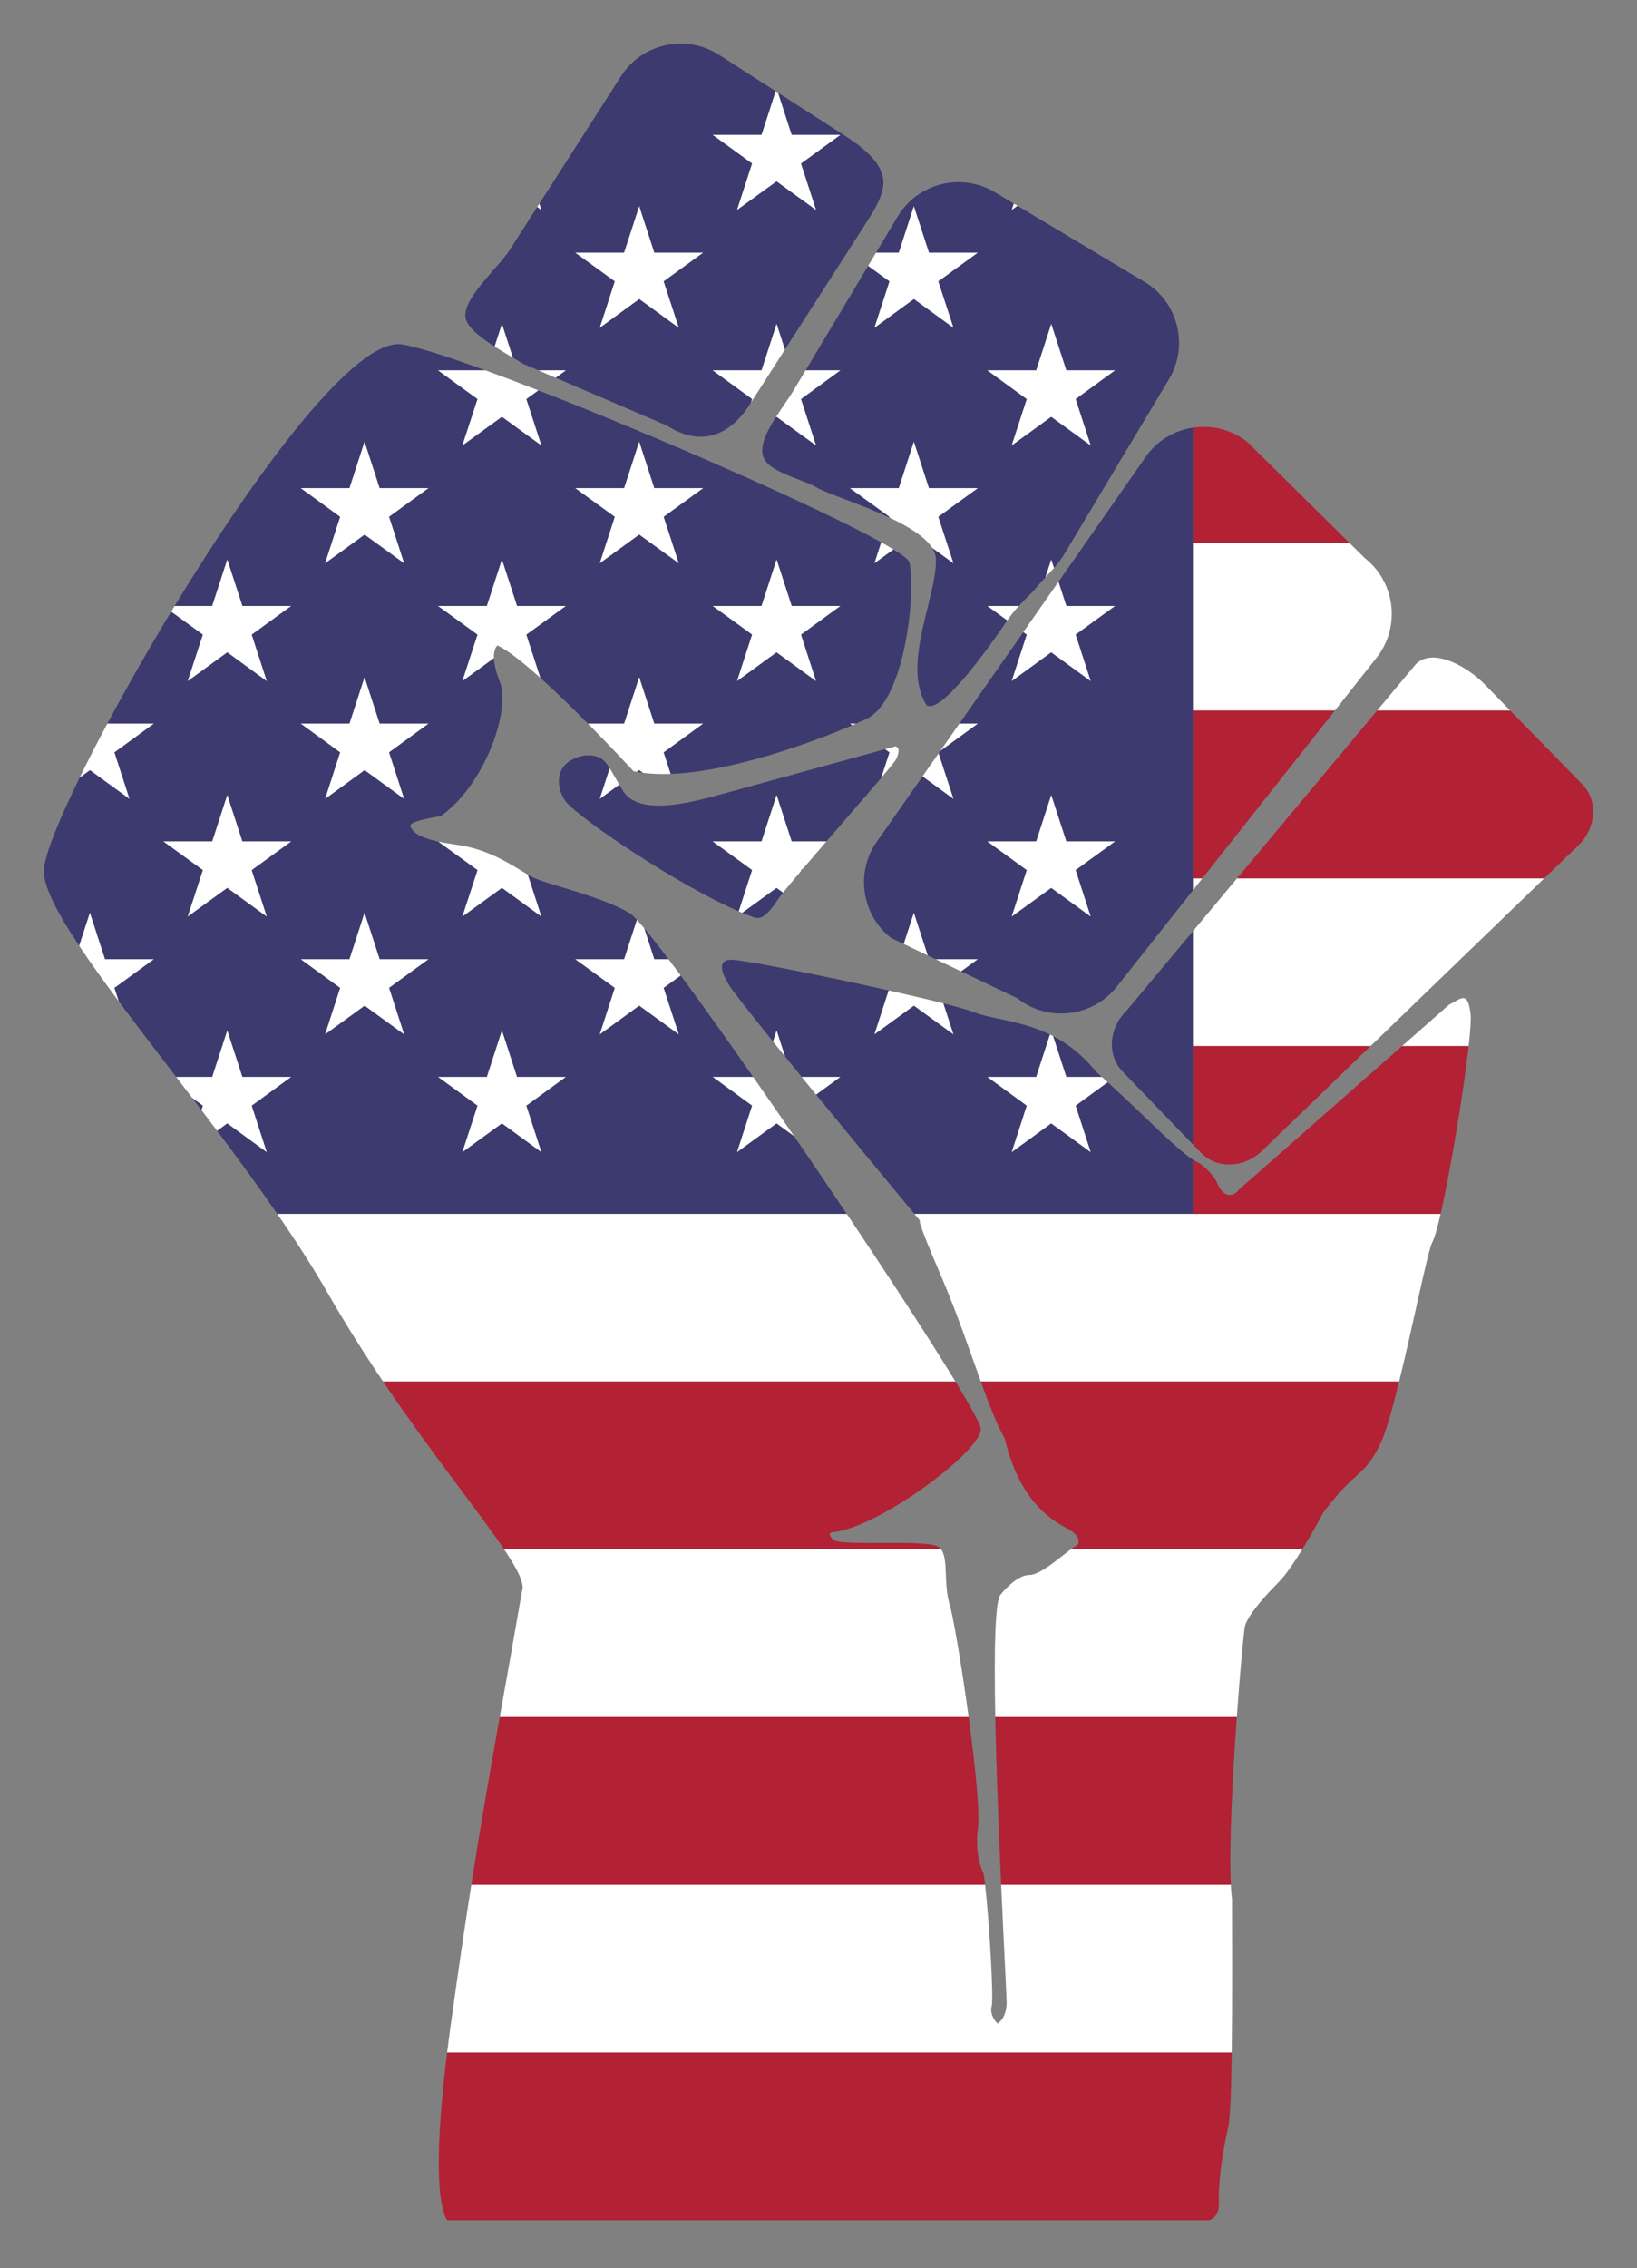
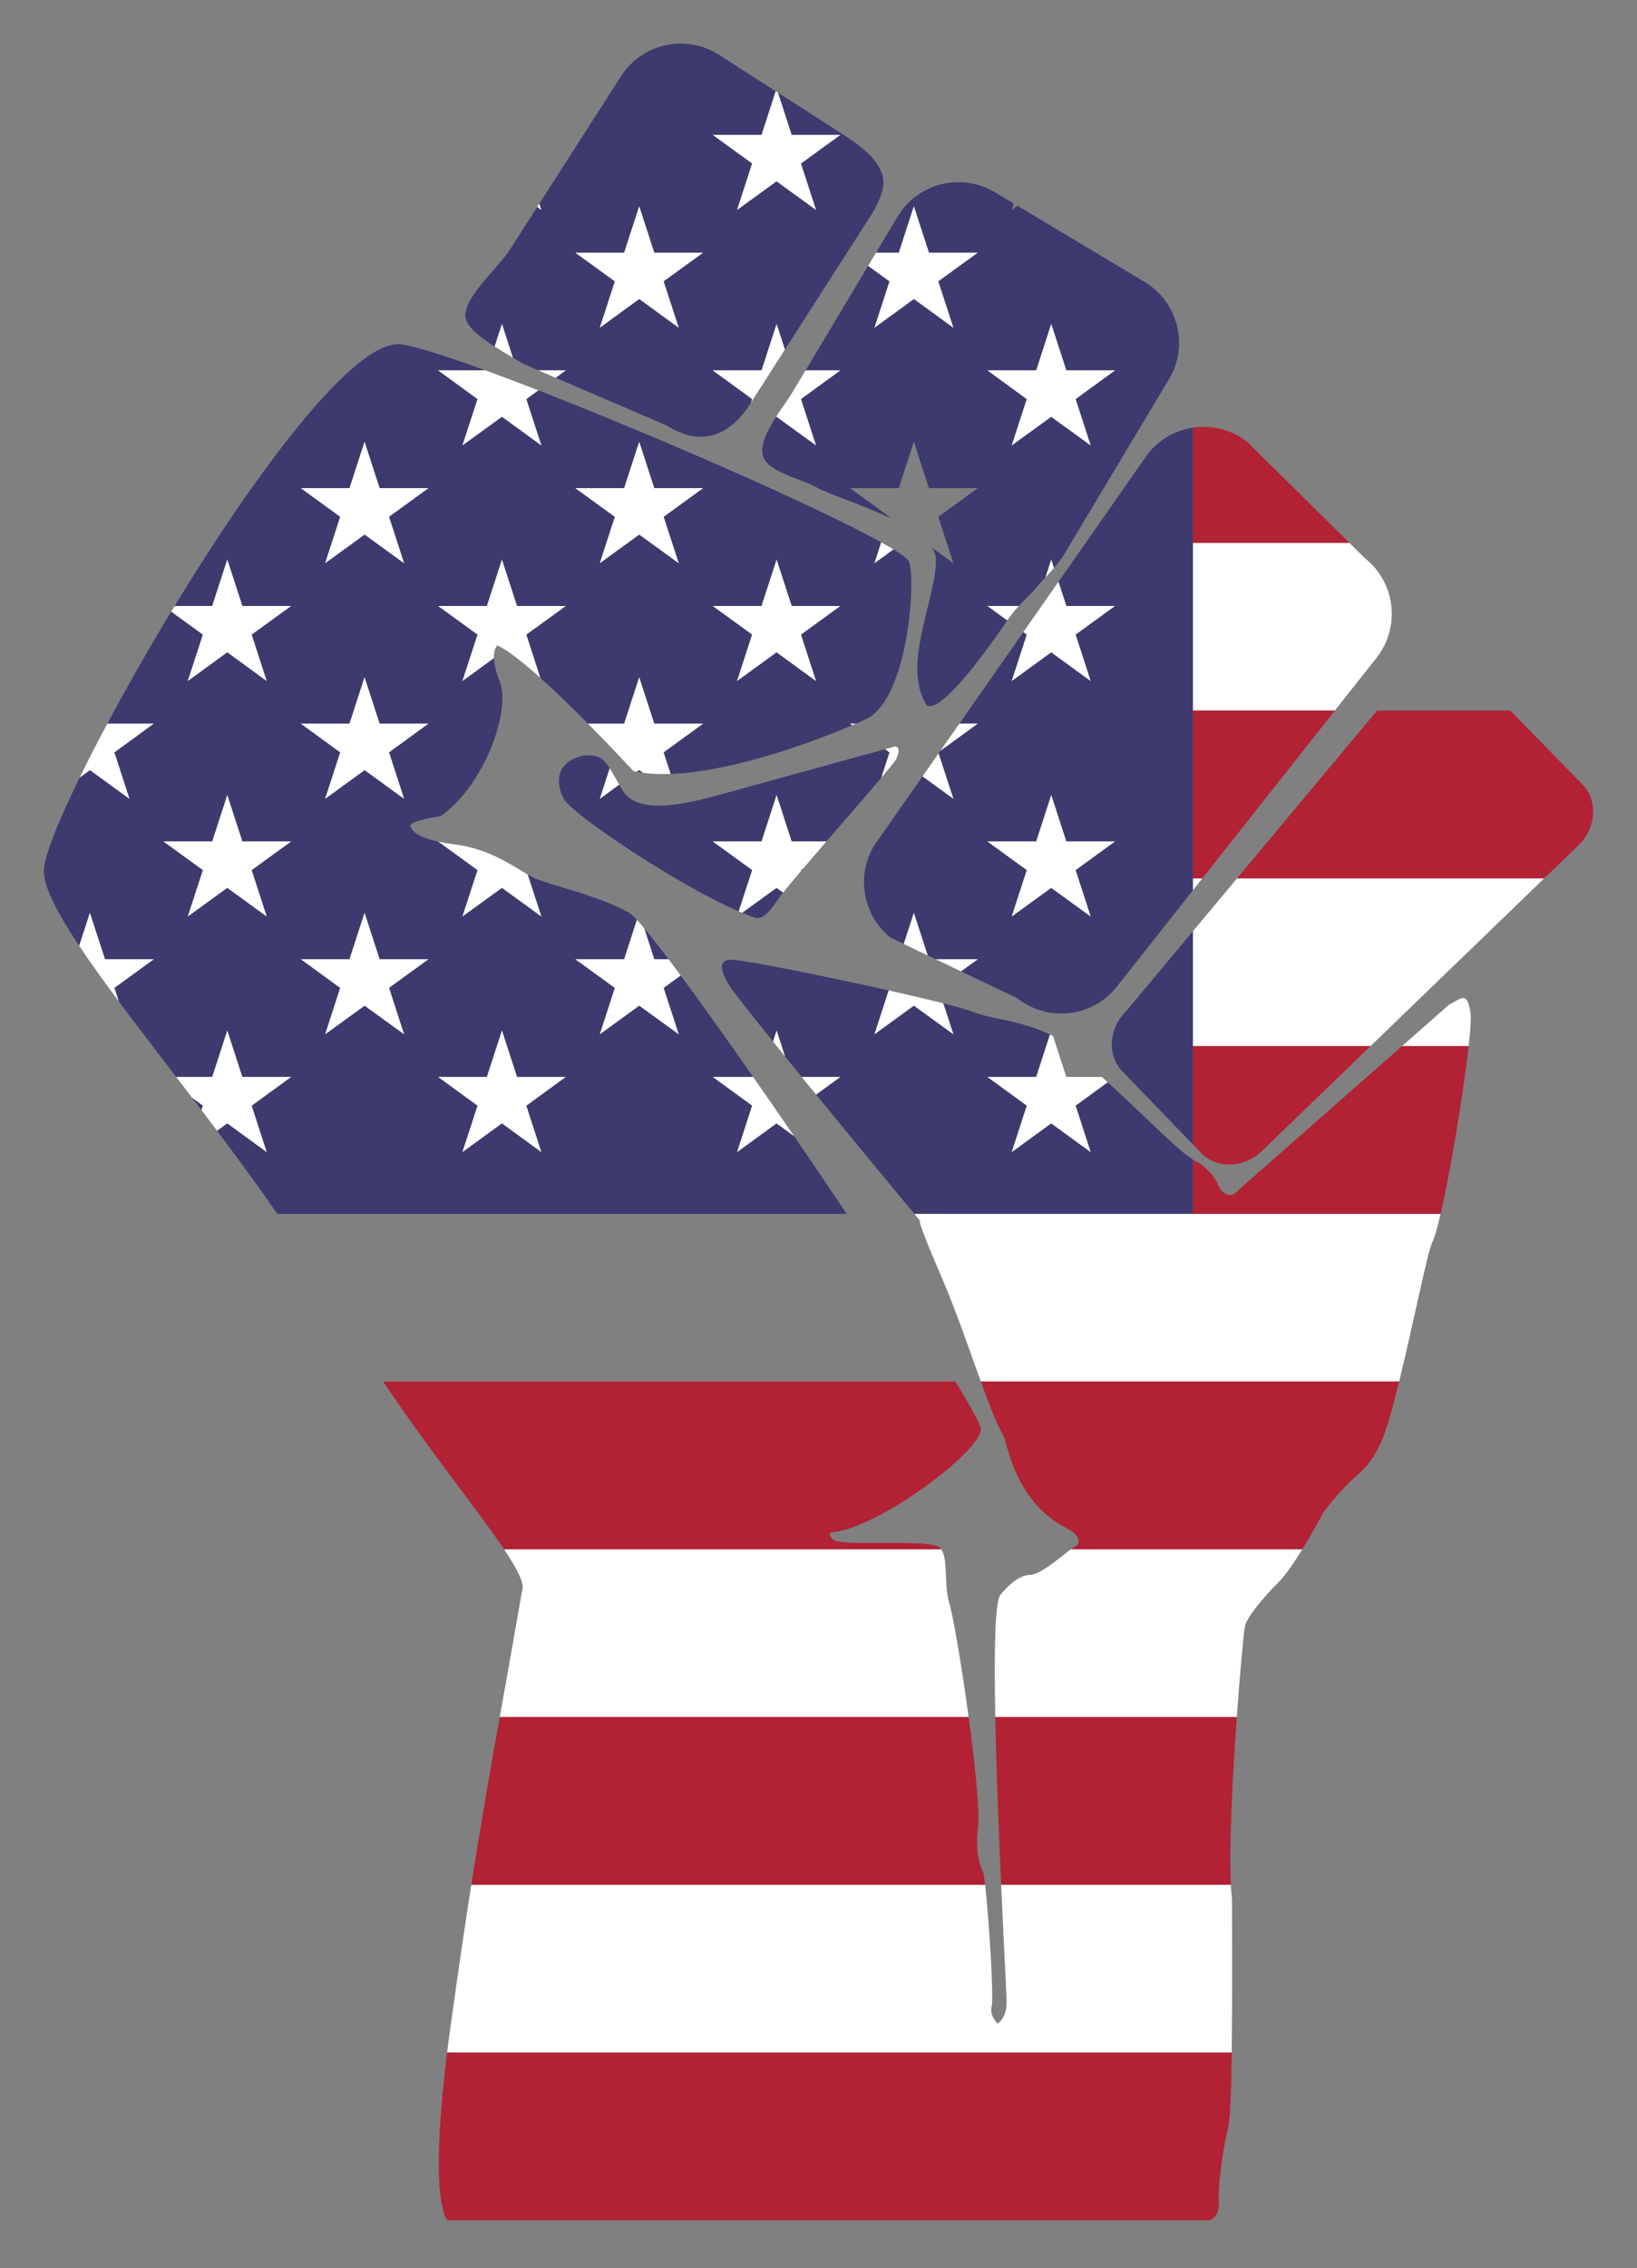
<svg xmlns="http://www.w3.org/2000/svg" version="1.1" id="Layer_1" x="0px" y="0px" viewBox="0 0 1201.607 1664" enable-background="new 0 0 1201.607 1664" xml:space="preserve">
  <rect x="0" y="0" width="1201.607" height="1664" fill="#808080" stroke="none" />
  <g>
    <path fill="none" d="M328.224,1629c1.873,2.991,3.447,3,3.447,3s543.632-1.87,554.301-2.816c0.423-0.037,0.819-0.104,1.202-0.184   H328.224z" />
    <path fill="#3C3A6E" d="M875.664,521.336V398.252v-84.481c-12.598,1.896-24.533,8.358-33.005,19.081l-65.704,93.99l5.768,17.741   h35.725l-28.917,21.013l11.055,34.063l-28.98-21.076l-28.98,21.076l11.054-34.063l-2.531-1.839l-46.95,67.162h13.493   l-27.448,19.962l-1.3,1.859l10.885,33.348L677.159,569.6l-31.806,45.498c-17.707,22.412-13.857,55.237,8.555,72.943l9.469,4.526   l7.427-22.843l10.161,31.25l5.858,2.801h30.87l-12.266,8.893l41.399,19.79c22.412,17.707,55.237,13.857,72.943-8.555l55.895-70.748   v-8.736V521.336z M789.515,638.373l11.071,34.051l-28.98-21.012l-28.98,21.012l11.071-34.051l-28.934-21.025h35.839l11.05-34.05   l11.05,34.05h35.746L789.515,638.373z" />
-     <path fill="#3C3A6E" d="M808.779,790.112c-1.336-1.202-2.681-2.406-4.044-3.615c-10.129-12.575-20.995-20.747-31.752-26.333   l9.719,29.948H808.779z" />
    <polygon fill="#3C3A6E" points="469.199,718.987 469.199,718.987 469.199,718.987  " />
    <path fill="#3C3A6E" d="M467.421,566.294c1.491,0.276,3.017,0.512,4.57,0.714l-2.778-2.021L467.421,566.294z" />
    <path fill="#3C3A6E" d="M407.851,277.167l81.526,34.996c24.044,15.418,45.494,8.701,60.912-15.343l0.974-1.519l0.824-2.536   l-28.929-21.04h35.839l11.05-34.051l6.105,18.812l56.127-87.526c6.875-10.721,17.593-25.738,16.018-37.511   c-1.958-14.63-18.378-25.695-31.7-34.239l-45.545-29.206l10.046,30.956h35.746l-28.917,21.013l11.054,34.063l-28.98-21.012   l-28.98,21.012l11.067-34.101l-28.929-20.975h35.839l10.392-32.022l-41.746-26.77c-24.044-15.418-56.331-8.361-71.749,15.683   l-60.011,93.583l1.494,4.602l-3.032-2.203l-20.441,31.876c-8.27,12.897-35.817,36.546-32.002,50.311   c1.841,6.643,11.259,13.89,21.158,20.24l5.383-16.587l8.019,24.71c2.873,1.692,5.45,3.217,7.479,4.518l11.236,4.823h20.155   L407.851,277.167z M458.127,185.39l11.071-34.051l11.071,34.051h35.818l-28.981,21.013l11.119,34.063l-29.012-21.1l-28.948,21.1   l11.049-34.046l-29.005-21.03H458.127z" />
    <path fill="#3C3A6E" d="M875.664,850.847c-12.57-8.112-34.465-31.217-62.573-56.831l-23.568,17.178l11.062,34.086l-28.98-21.076   l-28.98,21.076l11.062-34.086l-28.925-21.083h35.839l10.092-31.098c-21.52-10.477-42.358-11.073-55.687-16.363   c-3.856-1.53-11.924-3.815-22.594-6.522l7.417,22.724l-29.012-21.035l-28.948,21.035l10.45-32.199   c-46.822-10.52-103.525-21.842-114.464-22.449c-17.794-0.987,0,22.509,0,22.509c7.021,9.247,17.484,22.452,29.561,37.456   l2.631-8.107l6.168,19.005c3.975,4.911,8.066,9.948,12.217,15.045h28.411l-17.816,12.986   c30.145,36.876,60.961,74.022,72.152,87.491h204.484V850.847z" />
    <path fill="#3C3A6E" d="M875.664,683.18l-48.7,58.316c-13.118,12.662-14.503,32.705-3.079,44.54l51.779,53.641v-72.172V683.18z" />
    <path fill="#3C3A6E" d="M600.172,358.063c9.508,4.908,32.602,12.254,52.582,21.63l0.165-0.508l-29.004-21.03h35.839l11.05-34.05   l11.05,34.05h35.839l-28.981,21.013l11.119,34.063l-15.648-11.346c1.694,2.633,2.69,5.349,2.793,8.146   c1.014,27.493-25.808,78.133-6.703,107.498c9.609,5.753,39.314-33.23,58.562-61.6c0.172-0.254,0.347-0.493,0.52-0.742   l-14.591-10.602h23.062c5.189-5.716,9.74-9.659,11.726-12.135c2.552-3.182,5.208-6.039,7.859-8.868l4.242-13.047l2.016,6.202   c2.762-3.189,5.417-6.614,7.828-10.642l76.623-127.984c14.672-24.506,6.625-56.561-17.881-71.233l-93.381-55.906l-4.232,3.068   l1.522-4.691l-14.002-8.383c-24.506-14.672-56.561-6.625-71.233,17.881l-15.892,26.545h16.711l11.071-34.051l11.071,34.051h35.818   l-28.981,21.013l11.119,34.063l-29.012-21.1l-28.948,21.1l11.049-34.046l-15.681-11.37l-45.905,76.676h25.511l-28.917,21.077   l11.054,33.999l-28.98-21.012l-0.589,0.427c-6.379,9.997-11.687,20.54-9.303,28.444   C563.716,346.617,588.678,351.182,600.172,358.063z M760.602,271.726l11.05-34.051l11.05,34.051h35.746l-28.917,21.077   l11.055,33.999l-28.98-21.012l-28.98,21.012l11.054-33.999l-28.917-21.077H760.602z" />
    <path fill="#3C3A6E" d="M490.753,703.776c-7.026-9.297-13.076-17.016-17.883-22.758l7.4,22.758H490.753z" />
    <path fill="#3C3A6E" d="M588.084,638.907c0.485-0.57,0.976-1.148,1.474-1.732l-1.648,1.198L588.084,638.907z" />
    <path fill="#3C3A6E" d="M582.844,833.545l-12.843-9.34l-28.98,21.076l11.074-34.124l-28.937-21.045h29.667   c-19.651-28.167-38.047-53.972-53.171-74.421l-12.548,9.098l11.119,34.063l-29.012-21.036l-28.948,21.036l11.049-34.046   l-29.005-21.03h35.818l9.393-28.889c-2.388-2.58-4.217-4.277-5.411-4.979c-21.976-12.904-60.282-20.805-71.02-26.195   c-1.15-0.577-2.39-1.27-3.711-2.041l9.999,30.752l-28.948-21.036l-29.012,21.036l11.136-34.051l-28.811-20.89   c-16.112-3.482-18.935-7.821-20.541-11.131c-1.962-4.045,22.175-7.513,22.175-7.513c31.907-22.235,51.933-77.307,43.4-98.928   c-3-7.602-4.085-13.112-4.235-17.07l-23.124,16.818l11.119-34.063l-28.981-21.013h35.818l11.071-34.051l11.071,34.051h35.818   l-29.005,21.03l10.292,31.713c11.525,10.334,23.928,22.446,34.969,33.592h26.56l11.05-34.05l11.05,34.05h35.839l-28.989,21.083   l5.155,15.794c45.093-1.654,103.23-22.794,133.299-35.685l-1.639-1.192h4.392c2.776-1.213,5.277-2.34,7.447-3.35   c29.783-13.862,36.724-97.788,31.648-115.157c-0.544-1.862-4.645-5.07-11.584-9.317l-13.949,10.136l4.978-15.339   c-46.783-25.995-163.748-77.269-251.686-111.497l-8.835,6.425l11.049,33.982l-28.948-21.036l-29.012,21.036l11.119-33.999   l-28.981-21.077h34.797c-28.192-10.275-50.32-17.328-61.388-19.028c-33.73-5.18-106.387,92.755-166.769,191.885h27.572   l11.071-34.051l11.071,34.051h35.818l-29.005,21.03l11.049,34.046l-28.948-21.1l-29.012,21.1l11.119-34.063l-23.256-16.862   c-17.072,28.196-33.092,56.37-46.885,82.185h34.089l-28.925,21.083l11.062,34.086l-28.98-21.076l-7.555,5.495   c-16.265,33.278-26.293,58.649-26.293,68.575c0,11.818,9.992,30.925,25.933,54.844l7.868-24.2l11.071,34.05h35.818l-28.917,21.013   l3.216,9.908c12.903,17.331,27.26,35.994,42.139,55.414h26.472l11.05-34.05l11.05,34.05h35.839l-29.012,21.1l11.057,34.069   l-28.948-21.1l-7.471,5.433c15.128,20.135,30.157,40.646,44.169,60.974h417.991C608.871,871.738,595.809,852.468,582.844,833.545z    M558.976,444.583l11.071-34.051l11.071,34.051h35.725l-28.917,21.013l11.054,34.063l-28.98-21.076l-28.98,21.076l11.067-34.101   l-28.929-20.975H558.976z M458.148,358.154l11.05-34.05l11.05,34.05h35.839l-28.981,21.013l11.119,34.063l-29.012-21.036   l-28.948,21.036l11.049-34.046l-29.005-21.03H458.148z M184.706,638.39l11.066,34.034l-28.948-21.035l-29.012,21.035l11.136-34.051   l-28.998-21.025h35.839l11.05-34.05l11.05,34.05h35.839L184.706,638.39z M256.543,358.154l11.05-34.05l11.05,34.05h35.839   l-28.929,20.975l11.067,34.101l-28.98-21.012l-28.98,21.012l11.054-34.063l-28.917-21.013H256.543z M256.543,530.919l11.05-34.05   l11.05,34.05h35.839l-28.937,21.045l11.074,34.124l-28.98-21.076l-28.98,21.076l11.062-34.086l-28.925-21.083H256.543z    M296.62,758.852l-28.98-21.012l-28.98,21.012l11.054-34.063l-28.917-21.013h35.725l11.071-34.05l11.071,34.05h35.818   l-28.929,20.975L296.62,758.852z M397.376,845.281l-28.948-21.1l-29.012,21.1l11.126-34.086l-28.989-21.083h35.839l11.05-34.05   l11.05,34.05h35.839l-29.012,21.1L397.376,845.281z" />
    <path fill="#3C3A6E" d="M544.781,669.697c3.037,1.264,5.946,2.389,8.699,3.352c5.326,1.863,9.806-1.519,17.955-13.674   c0.691-1.03,1.846-2.559,3.37-4.481l-4.804-3.483L544.781,669.697z" />
    <path fill="#3C3A6E" d="M652.926,552.018l-3.233-2.351l-116.103,31.948c-20.441,5.525-64.087,19.06-76.517-1.657   c-0.905-1.508-1.738-2.928-2.524-4.282l-14.285,10.412l7.282-22.439c-4.8-7.591-8.37-9.929-18.649-9.381   c-25.659,5.062-19.241,27.286-13.259,34.253c11.117,12.948,81.575,60.677,126.618,80.104l9.849-30.29l-28.946-20.988h35.839   l11.05-34.05l11.05,34.05h25.506c14.474-16.74,30.109-34.685,40.272-46.686L652.926,552.018z" />
    <path fill="#3C3A6E" d="M141.052,805.46c2.271,2.977,4.548,5.969,6.829,8.972l1.057-3.237L141.052,805.46z" />
    <polygon fill="#FFFFFF" points="395.883,149.436 394.344,151.835 397.376,154.038  " />
    <polygon fill="#FFFFFF" points="523.158,98.962 552.088,119.937 541.021,154.038 570.001,133.026 598.981,154.038 587.927,119.975    616.844,98.962 581.098,98.962 571.052,68.006 569.389,66.939 558.997,98.962  " />
-     <polygon fill="#FFFFFF" points="746.858,150.969 744.148,149.347 742.626,154.038  " />
    <polygon fill="#FFFFFF" points="440.265,240.466 469.213,219.367 498.225,240.466 487.107,206.403 516.088,185.39 480.27,185.39    469.199,151.34 458.127,185.39 422.309,185.39 451.314,206.42  " />
    <polygon fill="#FFFFFF" points="641.87,240.466 670.818,219.367 699.83,240.466 688.711,206.403 717.693,185.39 681.875,185.39    670.804,151.34 659.732,185.39 643.021,185.39 637.238,195.05 652.919,206.42  " />
    <path fill="#FFFFFF" d="M350.535,292.803l-11.119,33.999l29.012-21.036l28.948,21.036l-11.049-33.982l8.835-6.425   c-13.778-5.363-26.841-10.306-38.811-14.669h-34.797L350.535,292.803z" />
    <path fill="#FFFFFF" d="M363.06,254.262c4.602,2.952,9.304,5.709,13.402,8.123l-8.019-24.71L363.06,254.262z" />
    <polygon fill="#FFFFFF" points="415.332,271.726 395.177,271.726 407.851,277.167  " />
    <polygon fill="#FFFFFF" points="558.997,271.726 523.158,271.726 552.088,292.765 551.263,295.301 576.153,256.488    570.048,237.675  " />
    <path fill="#FFFFFF" d="M598.981,326.802l-11.054-33.999l28.917-21.077h-25.511l-9.042,15.103   c-3.242,5.415-8.332,12.263-12.878,19.387l0.589-0.427L598.981,326.802z" />
    <polygon fill="#FFFFFF" points="742.626,326.802 771.606,305.79 800.586,326.802 789.531,292.803 818.448,271.726 782.703,271.726    771.652,237.675 760.602,271.726 724.763,271.726 753.68,292.803  " />
    <polygon fill="#FFFFFF" points="238.66,413.231 267.64,392.219 296.62,413.231 285.554,379.13 314.483,358.154 278.644,358.154    267.594,324.104 256.543,358.154 220.798,358.154 249.715,379.168  " />
    <polygon fill="#FFFFFF" points="440.265,413.231 469.213,392.195 498.225,413.231 487.107,379.168 516.088,358.154    480.249,358.154 469.199,324.104 458.148,358.154 422.309,358.154 451.314,379.184  " />
-     <path fill="#FFFFFF" d="M688.711,379.167l28.981-21.013h-35.839l-11.05-34.05l-11.05,34.05h-35.839l29.004,21.03l-0.165,0.508   c13.798,6.474,26.103,13.916,31.428,22.193l15.648,11.346L688.711,379.167z" />
    <path fill="#FFFFFF" d="M655.818,403.095c-2.603-1.593-5.603-3.332-8.971-5.203l-4.978,15.339L655.818,403.095z" />
    <path fill="#FFFFFF" d="M137.811,499.659l29.012-21.1l28.948,21.1l-11.049-34.046l29.005-21.03h-35.818l-11.071-34.051   l-11.071,34.051h-27.572c-0.843,1.384-1.683,2.767-2.521,4.151l23.256,16.862L137.811,499.659z" />
    <path fill="#FFFFFF" d="M415.332,444.583h-35.818l-11.071-34.051l-11.071,34.051h-35.818l28.981,21.013l-11.119,34.063   l23.124-16.818c-0.277-7.298,2.631-9.303,2.631-9.303c7.551,3.517,18.984,12.611,31.448,23.787l-10.292-31.713L415.332,444.583z" />
    <polygon fill="#FFFFFF" points="541.021,499.659 570.001,478.583 598.981,499.659 587.927,465.596 616.844,444.583    581.119,444.583 570.048,410.533 558.976,444.583 523.158,444.583 552.088,465.559  " />
    <path fill="#FFFFFF" d="M767.41,423.58c2.108-2.25,4.213-4.483,6.259-6.845l-2.016-6.202L767.41,423.58z" />
    <path fill="#FFFFFF" d="M739.354,455.186c2.816-4.063,5.73-7.583,8.472-10.602h-23.062L739.354,455.186z" />
    <polygon fill="#FFFFFF" points="742.626,499.659 771.606,478.583 800.586,499.659 789.531,465.596 818.448,444.583    782.724,444.583 776.955,426.842 751.149,463.757 753.68,465.596  " />
    <path fill="#FFFFFF" d="M95.016,586.088l-11.062-34.086l28.925-21.083H78.789c-7.49,14.019-14.322,27.338-20.309,39.588   l7.555-5.495L95.016,586.088z" />
    <polygon fill="#FFFFFF" points="238.66,586.088 267.64,565.012 296.62,586.088 285.546,551.964 314.483,530.919 278.644,530.919    267.594,496.868 256.543,530.919 220.798,530.919 249.722,552.002  " />
    <path fill="#FFFFFF" d="M516.088,530.919h-35.839l-11.05-34.05l-11.05,34.05h-26.56c18.65,18.828,33.403,34.886,33.403,34.886   c0.8,0.175,1.61,0.338,2.43,0.49l1.792-1.306l2.778,2.021c6.319,0.824,13.128,1.048,20.263,0.787l-5.155-15.794L516.088,530.919z" />
    <path fill="#FFFFFF" d="M454.55,575.676c-2.891-4.981-5.052-8.941-7.003-12.027l-7.282,22.439L454.55,575.676z" />
    <path fill="#FFFFFF" d="M625.553,532.11c0.947-0.406,1.863-0.803,2.753-1.192h-4.392L625.553,532.11z" />
    <path fill="#FFFFFF" d="M646.876,570.662c5.455-6.441,9.336-11.173,10.606-13.079c4.972-9.806-0.414-9.945-0.414-9.945   l-7.374,2.029l3.233,2.351L646.876,570.662z" />
    <polygon fill="#FFFFFF" points="688.945,552.74 677.159,569.6 699.83,586.088  " />
    <polygon fill="#FFFFFF" points="704.199,530.919 690.245,550.881 717.693,530.919  " />
    <polygon fill="#FFFFFF" points="166.838,583.297 155.788,617.347 119.949,617.347 148.947,638.373 137.811,672.424    166.824,651.388 195.772,672.424 184.706,638.39 213.727,617.347 177.888,617.347  " />
    <path fill="#FFFFFF" d="M339.416,672.424l29.012-21.036l28.948,21.036l-9.999-30.752c-11.021-6.435-28.106-18.732-52.796-22.014   c-5.029-0.668-9.259-1.401-12.841-2.175l28.811,20.89L339.416,672.424z" />
    <path fill="#FFFFFF" d="M570.048,583.297l-11.05,34.05h-35.839l28.946,20.988l-9.849,30.29c0.85,0.367,1.694,0.726,2.525,1.072   l25.22-18.286l4.804,3.483c3.092-3.902,7.734-9.463,13.279-15.987l-0.174-0.535l1.648-1.198   c5.156-6.051,10.997-12.831,17.046-19.828h-25.506L570.048,583.297z" />
    <polygon fill="#FFFFFF" points="771.652,583.297 760.602,617.347 724.763,617.347 753.697,638.373 742.626,672.424    771.606,651.411 800.586,672.424 789.515,638.373 818.448,617.347 782.703,617.347  " />
    <path fill="#FFFFFF" d="M112.878,703.776H77.06l-11.071-34.05l-7.868,24.2c8.271,12.41,18.143,26.115,29.056,40.772l-3.216-9.908   L112.878,703.776z" />
    <polygon fill="#FFFFFF" points="278.665,703.776 267.594,669.726 256.523,703.776 220.798,703.776 249.715,724.789 238.66,758.852    267.64,737.84 296.62,758.852 285.554,724.751 314.483,703.776  " />
    <path fill="#FFFFFF" d="M422.309,703.776l29.005,21.03l-11.049,34.046l28.948-21.036l29.012,21.036l-11.119-34.063l12.548-9.098   c-3.112-4.208-6.084-8.188-8.901-11.915H480.27l-7.4-22.758c-2.004-2.394-3.799-4.455-5.35-6.131l-9.393,28.889H422.309z    M469.199,718.987L469.199,718.987L469.199,718.987L469.199,718.987z" />
    <polygon fill="#FFFFFF" points="686.823,703.776 705.427,712.669 717.693,703.776  " />
    <path fill="#FFFFFF" d="M670.818,737.817l29.012,21.035l-7.417-22.724c-11.135-2.825-25.109-6.109-40.093-9.476l-10.45,32.199   L670.818,737.817z" />
    <polygon fill="#FFFFFF" points="663.376,692.568 680.964,700.976 670.804,669.726  " />
    <path fill="#FFFFFF" d="M195.772,845.281l-11.057-34.069l29.012-21.1h-35.839l-11.05-34.05l-11.05,34.05h-26.472   c3.883,5.069,7.799,10.186,11.737,15.348l7.885,5.735l-1.057,3.237c3.821,5.031,7.648,10.094,11.472,15.183l7.471-5.433   L195.772,845.281z" />
    <polygon fill="#FFFFFF" points="379.493,790.112 368.443,756.061 357.392,790.112 321.554,790.112 350.542,811.195    339.416,845.281 368.428,824.181 397.376,845.281 386.32,811.211 415.332,790.112  " />
    <path fill="#FFFFFF" d="M552.095,811.157l-11.074,34.124l28.98-21.076l12.843,9.34c-10.15-14.815-20.239-29.415-30.018-43.433   h-29.667L552.095,811.157z" />
    <path fill="#FFFFFF" d="M567.417,764.168c2.851,3.542,5.792,7.184,8.799,10.899l-6.168-19.005L567.417,764.168z" />
    <path fill="#FFFFFF" d="M588.433,790.112c3.501,4.299,7.042,8.639,10.595,12.986l17.816-12.986H588.433z" />
    <path fill="#FFFFFF" d="M724.763,790.112l28.925,21.083l-11.062,34.086l28.98-21.076l28.98,21.076l-11.062-34.086l23.568-17.178   c-1.422-1.296-2.858-2.597-4.312-3.905h-26.077l-9.719-29.948c-0.764-0.397-1.527-0.78-2.289-1.151l-10.092,31.098H724.763z" />
    <path fill="#FFFFFF" d="M1079.446,743.881c-2.196-17.385-6.797-11.26-15.816-6.74l-34.514,30.364h48.926   C1079.317,756.03,1079.898,747.46,1079.446,743.881z" />
    <polygon fill="#FFFFFF" points="875.664,683.18 875.664,767.504 1006.008,767.504 1133.518,644.42 908.033,644.42  " />
    <polygon fill="#FFFFFF" points="875.664,644.42 875.664,653.157 882.567,644.42  " />
    <path fill="#FFFFFF" d="M1051.395,911.301c1.58-2.927,3.695-10.427,6.057-20.713H875.664H671.18c2.756,3.316,4.319,5.194,4.39,5.28   c-0.268-0.314-4.109-4.468,15.185,40.263c11.372,26.364,20.798,54.247,29.187,77.448h307.075   C1037.332,971.594,1048.048,917.502,1051.395,911.301z" />
-     <path fill="#FFFFFF" d="M621.513,890.589H203.522c13.653,19.808,26.341,39.439,37.2,58.369   c13.125,22.881,26.885,44.502,40.466,64.622h420.09C683.132,983.795,653.688,938.562,621.513,890.589z" />
-     <path fill="#FFFFFF" d="M1039.378,487.143l-28.555,34.193h97.774l-18.96-19.405   C1078.212,490.096,1052.495,474.481,1039.378,487.143z" />
    <path fill="#FFFFFF" d="M875.664,398.252v123.084h104.146l30.66-38.807c17.707-22.412,13.857-55.237-8.555-72.943l-11.47-11.334   H875.664z" />
    <path fill="#FFFFFF" d="M904.323,1393.472c-0.379-2.99-0.659-6.58-0.858-10.64H734.872c2.058,45.7,4.017,81.77,4.017,86.098   c0,12.471-6.755,15.681-6.755,15.681s-6.12-6.12-4.237-12.612c1.662-5.731-1.907-63.942-4.813-89.167H345.947   c-4.59,29.297-9.478,62.36-15.048,102.55c-0.997,7.196-1.891,14.027-2.696,20.535h575.913   C904.61,1467.569,904.323,1419.216,904.323,1393.472z" />
    <path fill="#FFFFFF" d="M697.146,1177.522c-4.829-16.083-0.79-33.206-6.353-40.859H369.991   c10.168,15.152,15.406,25.682,13.176,30.785c-6.107,35.263-11.393,64.637-16.333,92.299H711   C705.966,1222.752,699.705,1186.045,697.146,1177.522z" />
    <path fill="#FFFFFF" d="M913.889,1192.906c1.864-7.021,12.29-19.715,24.65-32.075c5.097-5.097,11.56-14.673,17.397-24.168H786.095   c-9.009,6.653-22.564,18.889-30.639,18.889c-9.712,0-20.889,14.248-20.889,14.248c-4.295,3.846-4.94,42.041-4.005,89.947h177.281   C910.367,1224.489,913.105,1195.858,913.889,1192.906z" />
    <path fill="#B22134" d="M875.664,313.771v84.481h114.782l-74.843-73.955C903.914,315.063,889.396,311.704,875.664,313.771z" />
    <path fill="#B22134" d="M908.033,644.42h225.486l25.083-24.212c13.117-12.662,14.503-32.705,3.079-44.54l-53.084-54.332h-97.774   L908.033,644.42z" />
    <polygon fill="#B22134" points="875.664,521.336 875.664,644.42 882.567,644.42 979.811,521.336  " />
    <path fill="#B22134" d="M1057.452,890.589c7.262-31.621,16.876-89.68,20.59-123.084h-48.926L909.25,872.954   c-4.045,5.667-11.305,5.436-15.212-3.815c-3.907-9.251-13.709-15.811-13.709-15.811c-1.369-0.515-2.934-1.364-4.665-2.482v39.741   H671.18c0,0,0,0,0,0h204.484H1057.452z" />
    <polygon fill="#B22134" points="621.513,890.588 203.522,890.588 203.522,890.589 621.513,890.589  " />
    <path fill="#B22134" d="M875.664,767.504v72.172l6.035,6.252c11.424,11.835,31.504,11.158,44.621-1.504l79.687-76.921H875.664z" />
    <path fill="#B22134" d="M971.298,1109.772c24.735-32.975,30.235-25.586,42.33-51.414c3.849-8.219,8.575-25.182,13.389-44.779   H719.943c6.318,17.474,12.05,32.297,17.577,41.794c10.656,45.311,33.41,59.484,45.71,65.974c12.301,6.49,7.706,12.1,7.706,12.1   c-1.369,0.741-3.013,1.866-4.841,3.216h169.841C964.253,1123.135,971.298,1109.772,971.298,1109.772z" />
    <path fill="#B22134" d="M689.84,1135.528c-6.975-6.975-72.869-0.472-78.327-5.93c-5.458-5.458,0-5.497,0-5.497   c33.08-3.086,108.221-58.84,108.477-75.552c0.044-2.887-6.969-15.694-18.712-34.969h-420.09   c35.827,53.077,70.4,95.662,88.802,123.084h320.803C690.501,1136.261,690.189,1135.877,689.84,1135.528z" />
    <path fill="#B22134" d="M907.843,1259.748H730.562c0.762,39.024,2.571,84.488,4.309,123.084h168.593   C902.072,1354.431,904.799,1302.276,907.843,1259.748z" />
    <path fill="#B22134" d="M721.975,1374.723c-6.731-13.966-4.396-31.422-4.396-31.422c2.157-10.284-1.614-47.06-6.58-83.554H366.833   c-7.206,40.351-13.678,77.066-20.887,123.084h377.137C722.698,1379.484,722.323,1376.709,721.975,1374.723z" />
    <path fill="#B22134" d="M894.585,1613.361c0-17.311,3.544-37.729,7.05-53.116c1.43-6.274,2.14-27.931,2.48-54.328H328.203   c-11.115,89.839-4.626,115.664,0.021,123.084h558.95C896.474,1627.074,894.585,1613.361,894.585,1613.361z" />
  </g>
</svg>